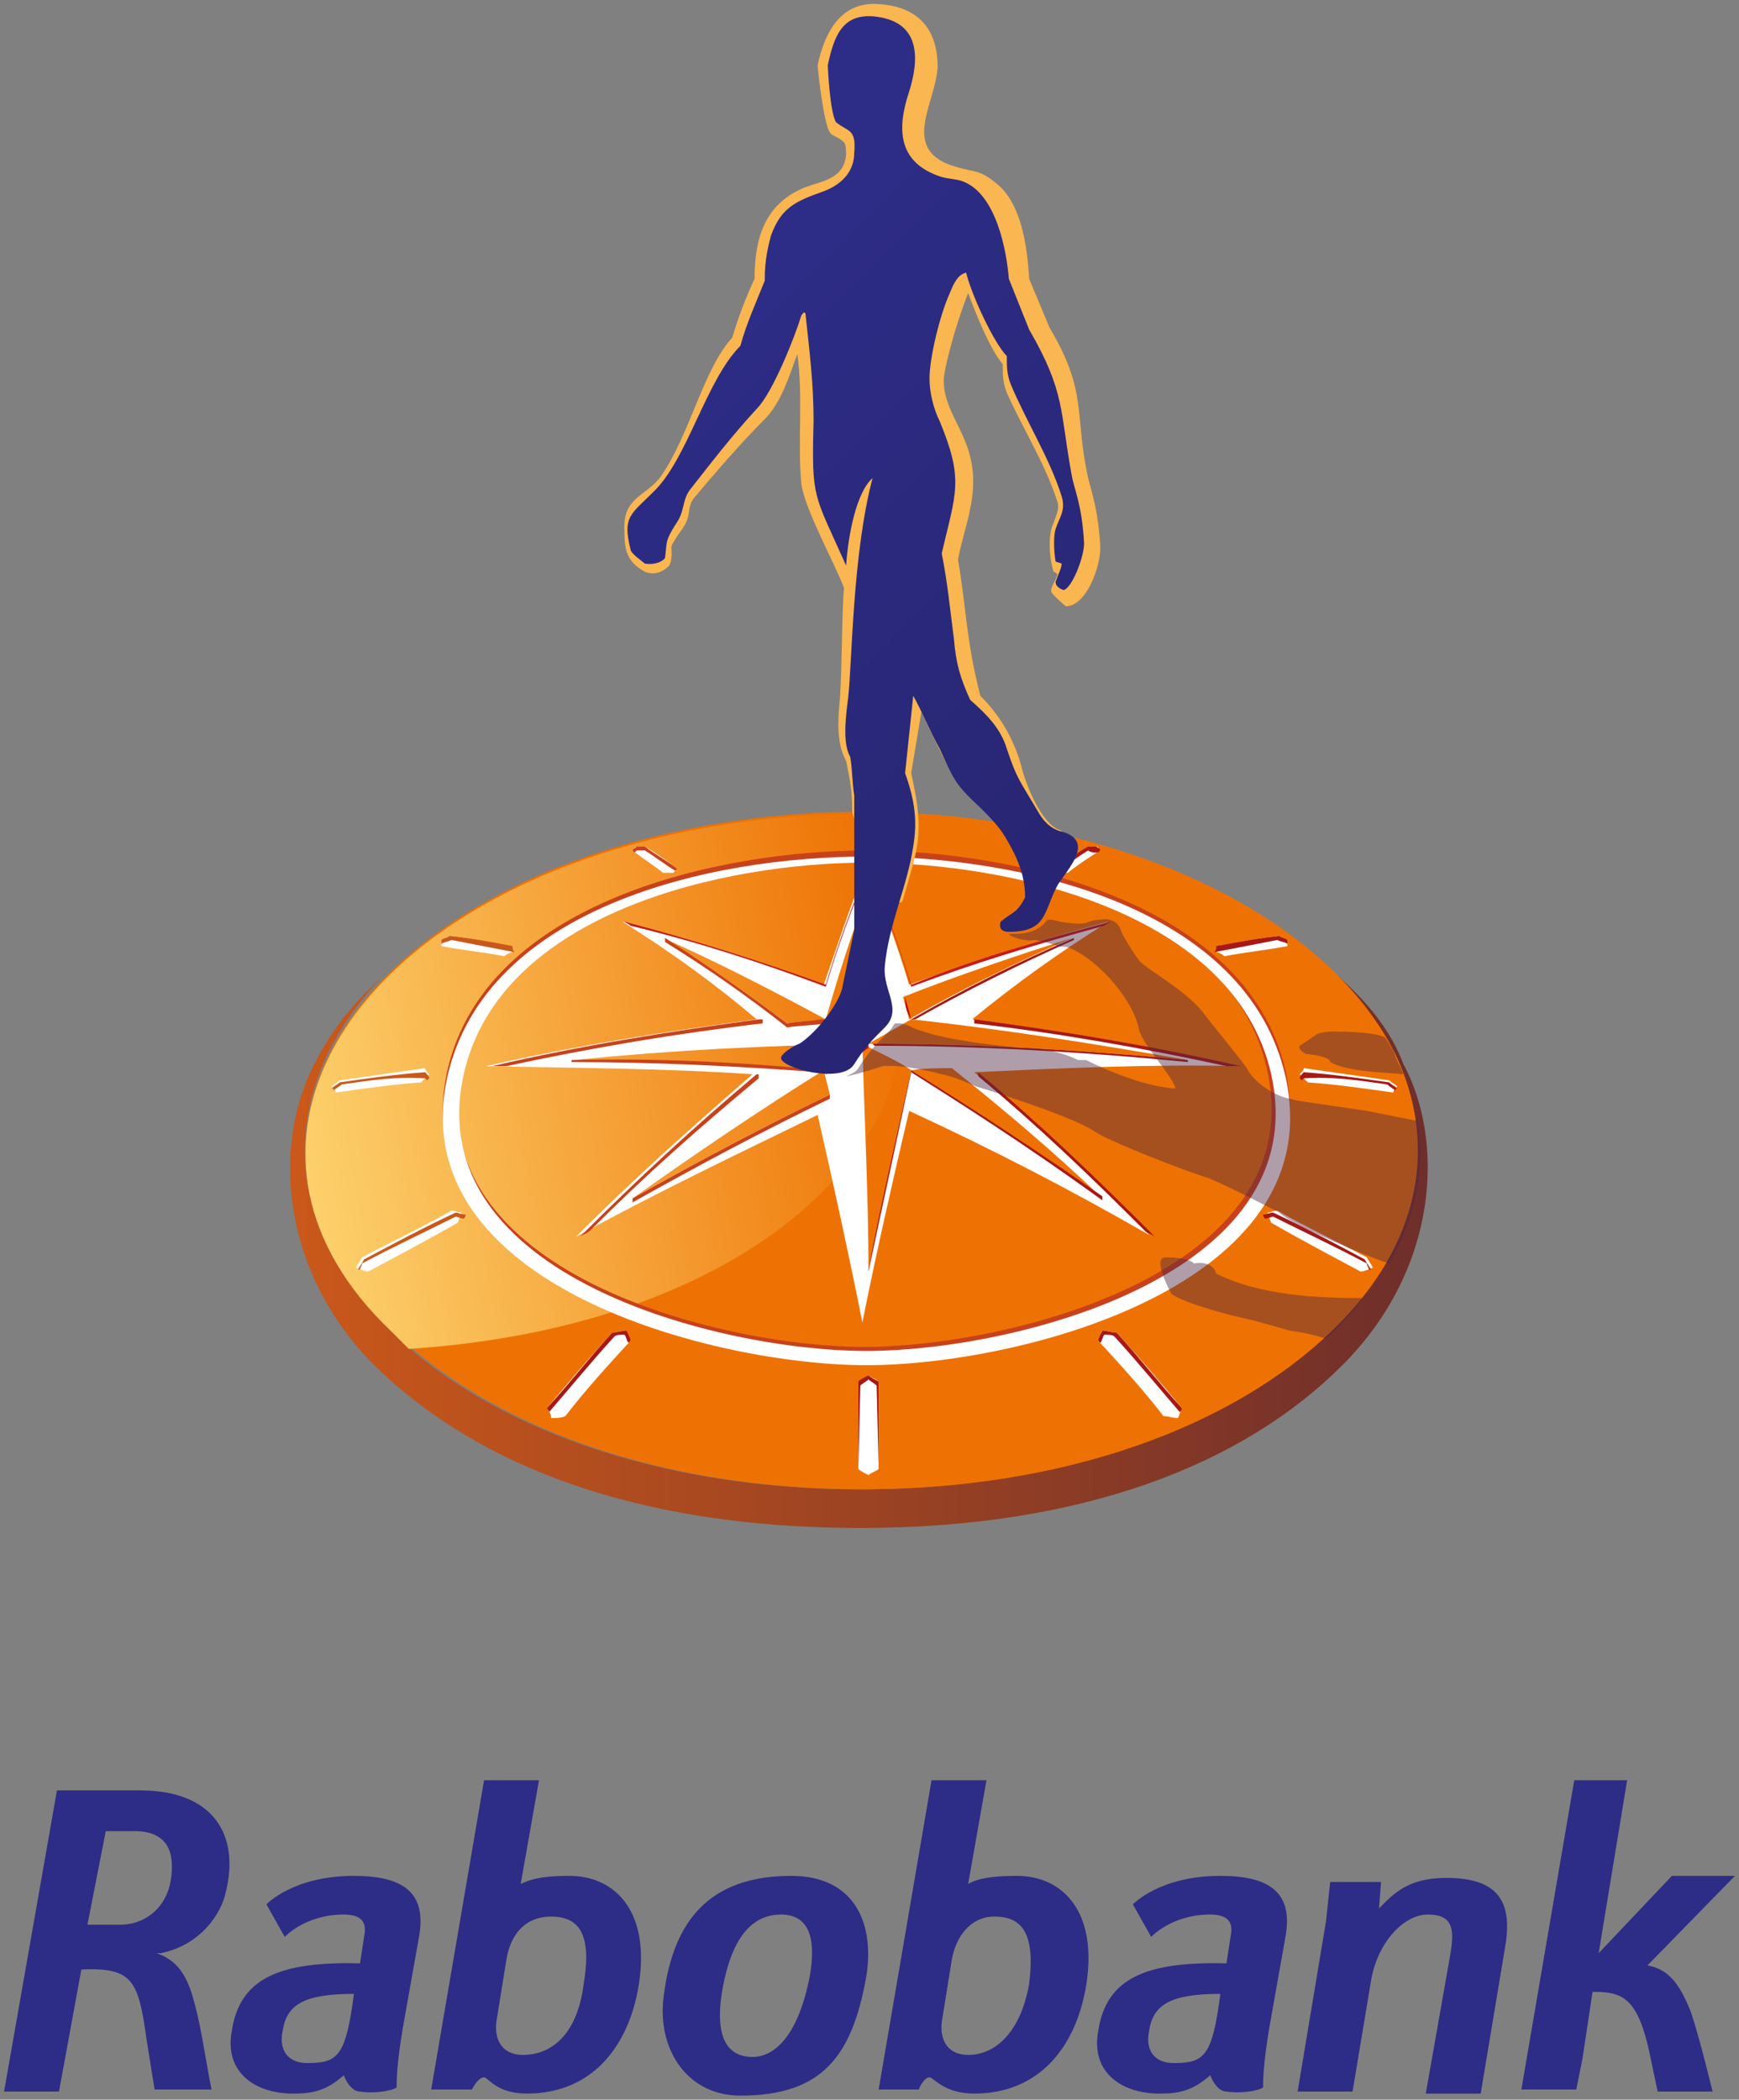
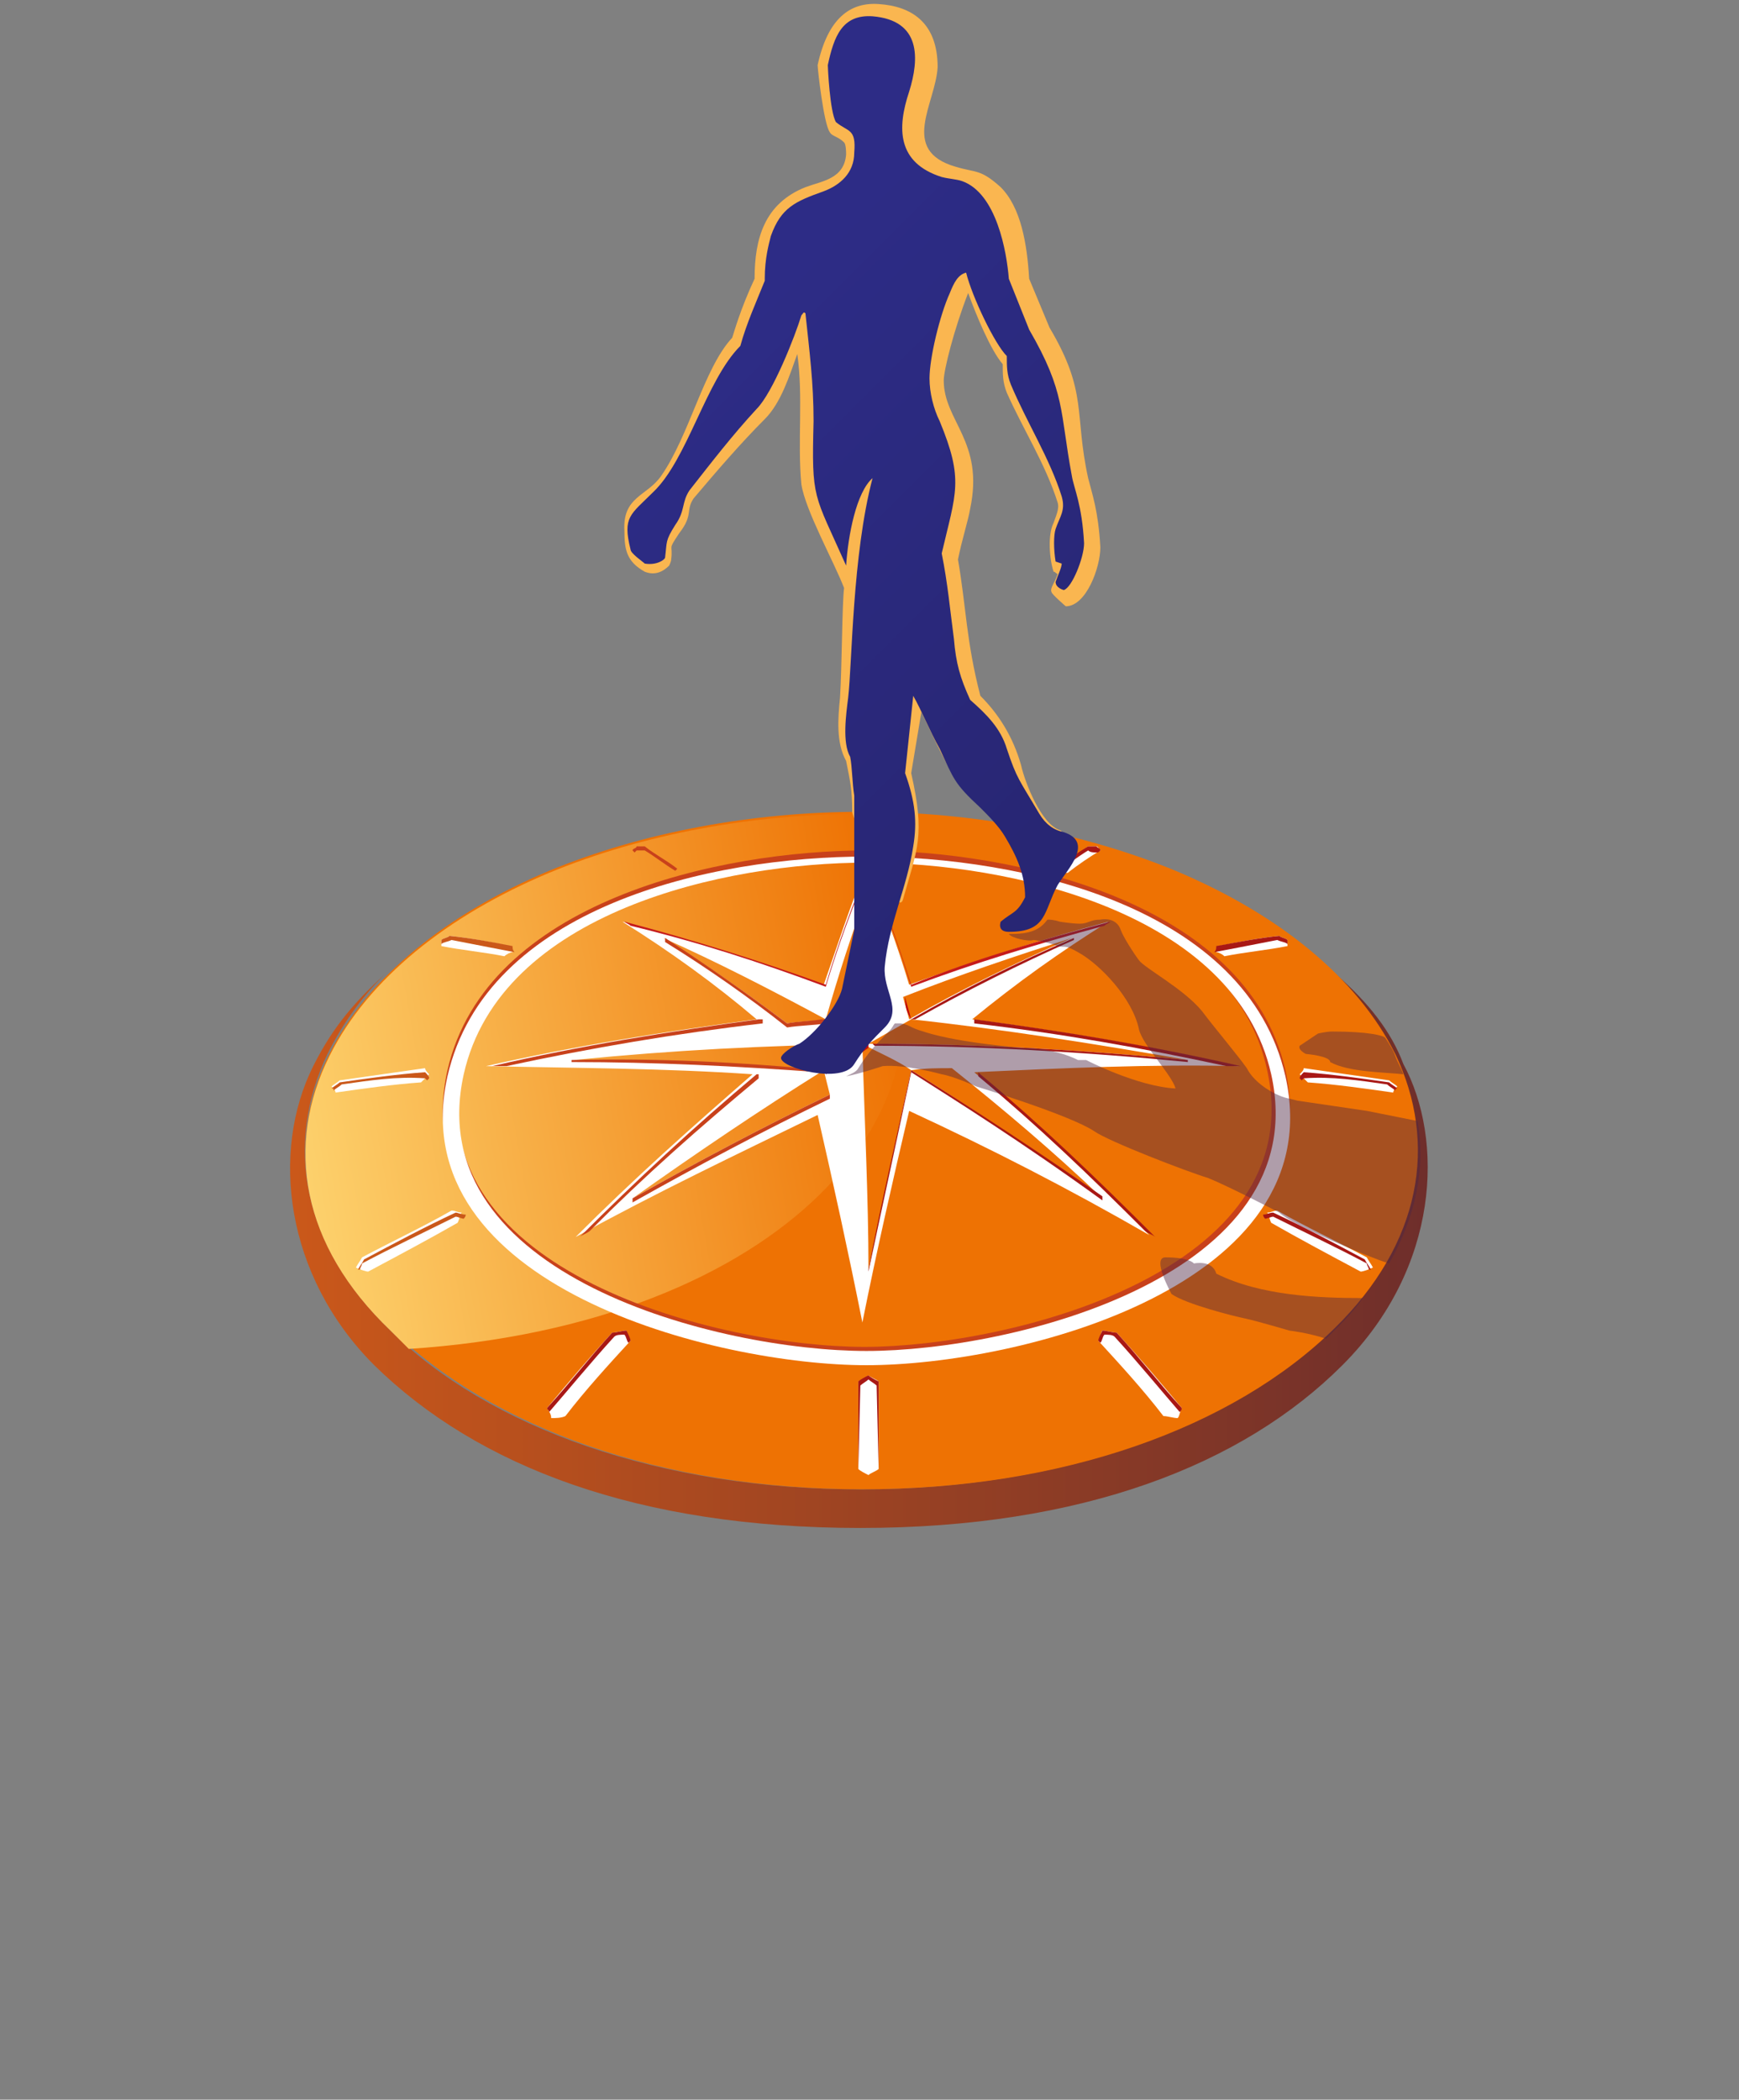
<svg xmlns="http://www.w3.org/2000/svg" xmlns:xlink="http://www.w3.org/1999/xlink" version="1.1" id="Laag_1" x="0px" y="0px" viewBox="0 0 85.5 103.2" style="enable-background:new 0 0 85.5 103.2;" xml:space="preserve">
  <rect x="0" y="0" width="85.5" height="103.2" fill="#808080" stroke="none" />
  <style type="text/css"> .st0{fill:#2D2C86;} .st1{fill:url(#SVGID_1_);} .st2{fill:url(#SVGID_00000153703856563477083750000004106722675272049029_);} .st3{fill-rule:evenodd;clip-rule:evenodd;fill:#FFFFFF;} .st4{fill-rule:evenodd;clip-rule:evenodd;fill:#C51A1B;} .st5{fill-rule:evenodd;clip-rule:evenodd;fill:#C8411B;} .st6{fill-rule:evenodd;clip-rule:evenodd;fill:#C00D0D;} .st7{fill-rule:evenodd;clip-rule:evenodd;fill:#A81815;} .st8{fill-rule:evenodd;clip-rule:evenodd;fill:#CA581A;} .st9{fill-rule:evenodd;clip-rule:evenodd;fill:#B6110E;} .st10{opacity:0.45;fill:#4F2644;} .st11{fill:#FAB650;} .st12{fill:url(#SVGID_00000081605463400092672040000017936333110604957375_);} </style>
  <g>
    <g>
-       <path class="st0" d="M50.6,97.5c-0.4,2.3-1.6,3.5-3,3.5c-0.9,0-1.4-0.6-1.3-1.6l0.5-3.1c0.2-1.1,0.9-2.1,2.1-2.1 C50.3,94.2,50.9,95.1,50.6,97.5z M45.7,102.1c0.2,0,0.7,0.8,2.2,0.8c3.2,0,5-2.3,5.5-5.3c0.6-3.7-1.2-5.4-3.4-5.4 c-1.1,0-1.9,0.1-2.4,0.4l0.9-5.1h-2.7l-2.6,15.2h2C45.1,102.8,45.4,102.1,45.7,102.1L45.7,102.1z M74,95.7 c0.4-2.3-0.4-3.4-2.9-3.4c-1.9,0-2.6,0.8-3.3,1.5l0.1-1.3l-2.5,0l-0.2,1.9l-1.4,8.4h2.7l0.9-5.4c0.3-1.9,1.6-3.3,2.8-3.3 c1.3,0,1.3,0.8,1.1,2l-1.2,6.8h2.7L74,95.7z M85.3,92.2h-3.1l-3.6,3.8l0,0l1.4-8.5h-2.6l-2.6,15.2h2.7l0.3-1.5l0.5-3.3 c1.4,0,2.2,0.2,2.8,3l0.4,1.9h2.7c0,0-0.7-2.9-1.1-4c-0.5-1.2-1-2-2.1-2.2L85.3,92.2z M7.9,96c2-0.4,3-2,3.2-3 c0.7-2.8-0.6-5-4.2-5l-4.1,0l-2.6,14.8h2.7L4,96.8c2.5-0.1,2.8,0.5,3.2,3.4l0.4,2.5h2.8c-0.3-1.5-0.5-3-0.8-4.1 c-0.3-1.2-0.7-2.2-1.9-2.6L7.9,96z M8.4,92.4c-0.2,1.3-1.2,2.2-2.5,2.2H4.3L5.2,90l1.4,0C8.3,90,8.6,91.1,8.4,92.4z M20.6,95.2 c0.4-2.2-0.8-3-3.2-3c-3,0-4.3,1.4-4.3,1.4l0.9,1.6c0,0,1-1.1,2.9-1.1c1.1,0,1.1,0.6,1,1.1l-0.2,1.3c-3.9-0.1-5.9,0.7-6.3,3.3 c-0.4,2.1,1.2,3.1,3,3.1c0.9,0,1.6-0.1,2.5-0.9c0.2,0.5,0.5,0.8,0.8,0.8c0.6,0.1,1.5,0,1.8-0.2c0-0.3,0-1.1,0.3-2.9L20.6,95.2z M17.4,98c-0.4,3.1-0.8,3.4-2.3,3.4c-1,0-1.4-0.7-1.2-1.6C14.1,98.5,15,98,17.4,98z M63.2,95.2c0.4-2.2-0.8-3-3.2-3 c-3,0-4.3,1.4-4.3,1.4l0.9,1.6c0,0,1-1.1,2.9-1.1c1.1,0,1.1,0.6,1,1.1l-0.2,1.3c-3.9-0.1-5.9,0.7-6.3,3.3c-0.4,2.1,1.2,3.1,3,3.1 c0.9,0,1.6-0.1,2.5-0.9c0.2,0.5,0.5,0.8,0.8,0.8c0.6,0.1,1.5,0,1.8-0.2c0-0.3,0-1.1,0.3-2.9L63.2,95.2z M60,98 c-0.4,3.1-0.8,3.4-2.3,3.4c-1,0-1.4-0.7-1.2-1.6C56.7,98.5,57.6,98,60,98z M25.9,102.9c3.2,0,5-2.3,5.5-5.3 c0.6-3.7-1.2-5.4-3.4-5.4c-1.1,0-1.8,0.1-2.4,0.4l0.9-5.1h-2.7l-2.6,15.2h2c0,0,0.3-0.6,0.6-0.6C24,102.1,24.4,102.9,25.9,102.9z M27.1,94.2c1.4,0,2,0.9,1.6,3.3c-0.3,2.4-1.5,3.5-3,3.5c-0.9,0-1.4-0.6-1.3-1.6l0.5-3.1C25.1,95.1,25.8,94.2,27.1,94.2L27.1,94.2 z M32.6,98.4c0.4-3.9,2.2-6.2,6.3-6.2c3.1,0,4.1,2.3,3.7,4.9c-0.7,4-2.2,5.9-6.2,5.9C33.9,103,32.4,100.9,32.6,98.4z M39.8,97.2 c0.2-1.1,0.4-3.1-1.4-3.1c-1.2,0-2.4,0.8-2.9,3.8c-0.3,1.8,0,3.2,1.5,3.2C38,101.1,39.2,100.2,39.8,97.2z" />
      <g>
        <linearGradient id="SVGID_1_" gradientUnits="userSpaceOnUse" x1="14.422" y1="61.544" x2="70.352" y2="61.544">
          <stop offset="0" style="stop-color:#CA581A" />
          <stop offset="1" style="stop-color:#6E2E2B" />
        </linearGradient>
        <path class="st1" d="M65.7,47.9c1.2,1.2,2.1,2.5,2.8,3.9c2.2,4.4,1.4,9.3-3,13.5c-5,4.9-13.4,7.9-23.2,7.9 c-9.8,0-18.3-3-23.2-7.9c-4.3-4.2-5.1-9.1-3-13.5c0.7-1.4,1.6-2.7,2.8-3.9c-1.4,1.3-2.5,2.5-3.5,4.5c-2.1,4.2-1.4,10.3,3,14.7 c5.1,5,13,8,23.9,8c10.9,0,18.8-3.1,23.7-8c4.8-4.8,5-11.1,3-14.8C68.4,50.7,67.3,49.3,65.7,47.9z" />
      </g>
      <g>
        <defs>
          <path id="SVGID_00000137116310176131150900000015285460022487139464_" d="M57.8,42.8c-4.6-1.9-10-2.9-15.4-2.9 c-5.4,0-10.8,1-15.4,2.9c-5,2.1-8.9,5.2-10.8,9c-2.2,4.4-1.4,9.3,3,13.5c5,4.9,13.4,7.9,23.2,7.9c9.8,0,18.2-3,23.2-7.9 c4.3-4.2,5.1-9.1,3-13.5C66.7,48,62.8,44.9,57.8,42.8z" />
        </defs>
        <use xlink:href="#SVGID_00000137116310176131150900000015285460022487139464_" style="overflow:visible;fill:#EE7203;" />
        <clipPath id="SVGID_00000180340871972017793430000017171041940692343693_">
          <use xlink:href="#SVGID_00000137116310176131150900000015285460022487139464_" style="overflow:visible;" />
        </clipPath>
      </g>
      <g>
        <linearGradient id="SVGID_00000056414022019784142880000000994040956292166834_" gradientUnits="userSpaceOnUse" x1="9.811" y1="56.674" x2="44.377" y2="50.579">
          <stop offset="0" style="stop-color:#FFE07D" />
          <stop offset="1" style="stop-color:#EE7203" />
        </linearGradient>
        <path style="fill:url(#SVGID_00000056414022019784142880000000994040956292166834_);" d="M43.3,45c-0.9-1.8-0.7-3.5-0.5-5 c-0.1,0-0.3,0-0.4,0c-5.4,0-10.8,1-15.4,2.9c-5,2.1-8.9,5.2-10.8,9c-2.2,4.4-1.4,9.3,3,13.5c0.3,0.3,0.6,0.6,0.9,0.9 C38.4,65.1,47.9,54.4,43.3,45z" />
      </g>
      <path class="st3" d="M30.6,45.3c3.4,0.9,6.6,1.9,9.9,3.1c0.7-2,1.3-3.9,2.1-5.8c0.8,1.9,1.5,3.8,2.1,5.8c3.3-1.2,6.4-2.2,9.8-3.1 c-2.4,1.5-4.5,3-6.7,4.8c4.5,0.6,8.7,1.3,13.1,2.3c-4.4-0.1-8.6,0.1-13,0.3c3.1,2.6,5.8,5.2,8.6,8c-4-2.3-7.7-4.2-11.8-6.1 c-0.8,3.4-1.6,6.9-2.3,10.4c-0.7-3.5-1.4-6.7-2.2-10.2c-4.1,2-7.9,3.8-11.9,6c2.9-2.9,5.6-5.3,8.7-8c-4.4-0.3-8.6-0.3-13.1-0.4 c4.4-1,8.8-1.7,13.3-2.3C35.2,48.4,33,46.8,30.6,45.3z M42.7,51.3c0-2.5,0-5.1,0-7.6c-0.8,2.1-1.5,4.3-2.1,6.4 C41.3,50.5,42,50.9,42.7,51.3z M32.6,46.1c2.7,1.2,5.4,2.6,8,4c-0.6,0.1-1.3,0.1-1.9,0.2C36.7,48.8,34.7,47.4,32.6,46.1z M42.7,51.3c5.2,0,10.5,0.3,15.7,0.8c-4.6-0.8-9-1.5-13.6-2C44.1,50.5,43.4,50.9,42.7,51.3z M52.7,46.1c-2.7,1.2-5.4,2.5-8,4 c-0.1-0.4-0.2-0.7-0.3-1.1C47.2,47.9,49.9,47,52.7,46.1z M42.4,51.3c0.1,3.7,0.3,7.6,0.3,11.1c0.7-3.3,1.4-6.6,2.1-9.8 C44.1,52.1,43.1,51.7,42.4,51.3z M54.2,58.9c-3.1-2.2-6.2-4.3-9.4-6.3c0.7-0.1,1.3-0.1,2-0.1C49.3,54.5,51.8,56.6,54.2,58.9z M42.7,51.3c-5.3,0.1-9.4,0.3-14.5,0.8c4.4,0,7.9,0.2,12.4,0.5C41.2,52.1,42,51.7,42.7,51.3z M31.1,58.9c3.1-2.2,6.2-4.3,9.4-6.3 c0.1,0.4,0.2,0.8,0.3,1.2C37.5,55.4,34.3,57.1,31.1,58.9z" />
      <path class="st4" d="M42.7,42.7c0.8,1.9,1.5,3.8,2.1,5.8c3.2-1.2,6.2-2.1,9.5-3c0.1-0.1,0.2-0.1,0.3-0.2c-3.4,0.9-6.6,1.8-9.8,3.1 c-0.6-1.9-1.3-3.9-2.1-5.8c-0.8,1.9-1.5,3.8-2.1,5.8c-3.3-1.2-6.5-2.2-9.9-3.1c0.1,0.1,0.2,0.1,0.3,0.2c3.3,0.8,6.4,1.8,9.6,3 C41.2,46.5,41.9,44.6,42.7,42.7z" />
      <path class="st5" d="M37.2,52.8c-3.1,2.6-5.9,5.2-8.7,8c0.1-0.1,0.4-0.2,0.5-0.3c2.8-2.8,5.3-5,8.3-7.5V52.8z" />
      <polygon class="st6" points="42.7,51.4 42.7,51.4 42.7,51.4 " />
      <polygon class="st6" points="42.7,51.3 42.7,51.3 42.7,51.3 " />
      <path class="st6" d="M42.7,51.3L42.7,51.3c0,0,0,0.1,0,0.1l0,0C42.7,51.4,42.7,51.3,42.7,51.3z" />
      <path class="st6" d="M42.6,51.4c0,0-0.1,0-0.1,0.1c-0.6,0.4-1.3,0.8-1.9,1.2l0,0.1c0.7-0.4,1.4-0.8,2.1-1.3v-0.2 C42.6,51.3,42.6,51.3,42.6,51.4z" />
      <polygon class="st6" points="42.7,51.4 42.7,51.4 42.7,51.4 " />
      <polygon class="st6" points="42.7,51.3 42.7,51.3 42.7,51.3 " />
      <path class="st5" d="M40.6,50.1c-0.1,0-0.1,0-0.2,0c-0.6,0.1-1.2,0.1-1.7,0.2c-2-1.5-4-2.9-6-4.2v0.2c2.1,1.3,4.1,2.7,6,4.2 c0.6-0.1,1.3-0.1,1.9-0.2c0.6,0.3,1.2,0.7,1.8,1c0.1,0,0.2,0,0.3,0C42,50.9,41.3,50.5,40.6,50.1z" />
      <path class="st5" d="M31.1,59.1c3.2-1.8,6.4-3.5,9.7-5.1v-0.2c-3.3,1.6-6.5,3.3-9.7,5.1V59.1z" />
      <path class="st7" d="M44.8,52.6c-0.7,3.2-1.5,6.6-2.1,9.8v0.1c0.7-3.3,1.4-6.5,2.1-9.8c2.2,1.4,5.4,3.4,9.4,6.3v-0.2 C51.2,56.7,48,54.6,44.8,52.6z" />
      <path class="st7" d="M48.2,52.8l-0.1-0.1v0.2c3,2.5,5.4,4.8,8.2,7.6c0.1,0.1,0.4,0.2,0.5,0.3C53.8,57.8,51.2,55.3,48.2,52.8z" />
      <path class="st5" d="M37.3,50.1c-4.4,0.6-8.8,1.3-13.1,2.3c0.2,0,0.5,0,0.7,0c4.2-0.9,8.3-1.6,12.6-2.1v-0.2L37.3,50.1z" />
      <path class="st5" d="M40.5,52.6c-4.1-0.4-8.2-0.6-12.4-0.5v0.1c4.1,0,8.1,0.2,12.2,0.5C40.4,52.7,40.5,52.6,40.5,52.6" />
      <path class="st7" d="M47.9,50.1c4.5,0.6,8.7,1.3,13.1,2.3c-0.2,0-0.5,0-0.7,0c-4.2-0.9-8.1-1.6-12.4-2.1V50.1z" />
      <path class="st7" d="M42.7,51.3c5.2,0,10.5,0.3,15.7,0.8v0.1c-5.1-0.5-10.3-0.8-15.4-0.8c0,0-0.1-0.1-0.1-0.1 C42.7,51.3,42.7,51.3,42.7,51.3c0.1,0,0.1,0,0.2,0" />
      <path class="st7" d="M44.8,50.1c0.1,0,0.1,0,0.2,0c2.5-1.4,5.1-2.7,7.8-3.9v-0.1C50,47.3,47.4,48.6,44.8,50.1" />
      <path class="st6" d="M44.8,50.1c-0.1-0.4-0.2-0.7-0.3-1.1v0.1C44.5,49.5,44.6,49.8,44.8,50.1C44.7,50.1,44.7,50.1,44.8,50.1" />
      <path class="st3" d="M43.2,72.2c-0.1,0.1-0.4,0.2-0.5,0.3c-0.2-0.1-0.4-0.2-0.5-0.3c0-1.4,0-2.9,0-4.3c0.2-0.1,0.4-0.2,0.5-0.3 c0.1,0.1,0.4,0.2,0.5,0.3C43.2,69.3,43.2,70.8,43.2,72.2z" />
      <path class="st3" d="M17.8,61.8c-0.1,0.2-0.2,0.3-0.3,0.5c0.2,0.1,0.5,0.2,0.6,0.2c1.5-0.8,3-1.6,4.4-2.4c0.1-0.2,0.1-0.4,0.2-0.5 c-0.2,0-0.3-0.1-0.5-0.1C20.8,60.3,19.3,61,17.8,61.8z" />
      <path class="st3" d="M16.7,53.1c-0.1,0.1-0.3,0.2-0.4,0.3c0.1,0.1,0.2,0.2,0.2,0.3c1.4-0.2,2.8-0.4,4.2-0.5 c0.1-0.1,0.3-0.3,0.4-0.4c-0.1-0.1-0.2-0.2-0.2-0.3C19.5,52.7,18.1,52.9,16.7,53.1z" />
      <path class="st3" d="M22.1,46c-0.1,0.1-0.3,0.1-0.4,0.2c0,0.1,0,0.2,0,0.3c1,0.2,2.1,0.3,3.1,0.5c0.1-0.1,0.3-0.2,0.4-0.2 c0-0.1,0-0.2-0.1-0.3C24.1,46.3,23.1,46.1,22.1,46z" />
      <path class="st3" d="M53.5,41.6c0.1,0,0.3,0,0.4,0c0.1,0,0.1,0.1,0.2,0.2c-0.5,0.3-1.1,0.7-1.6,1.1c-0.1,0-0.3,0-0.4,0 c-0.1-0.1-0.1-0.1-0.1-0.2C52.4,42.3,53,42,53.5,41.6z" />
      <path class="st3" d="M42.3,40.1c0.1,0,0.2-0.1,0.3-0.1c0.1,0,0.2,0.1,0.3,0.1c0,0.4,0,0.8,0,1.3c-0.1,0-0.2,0.1-0.3,0.1 c-0.1,0-0.2-0.1-0.3-0.1C42.3,41,42.3,40.6,42.3,40.1z" />
-       <path class="st3" d="M31.1,41.8c0-0.1,0.2-0.1,0.2-0.2c0.1,0,0.3,0,0.4,0c0.5,0.3,1.1,0.7,1.6,1.1c-0.1,0.1-0.1,0.1-0.2,0.2 c-0.1,0-0.3,0-0.5,0C32.1,42.5,31.6,42.2,31.1,41.8z" />
      <path class="st3" d="M27.8,69.6c-0.2,0.1-0.5,0.1-0.7,0.1c0-0.2-0.1-0.3-0.2-0.5c1-1.2,2.1-2.5,3.2-3.7c0.2,0,0.5-0.1,0.7-0.1 c0,0.1,0.1,0.4,0.2,0.5C29.9,67.1,28.8,68.3,27.8,69.6z" />
      <path class="st3" d="M67.2,61.8c0.1,0.2,0.2,0.3,0.3,0.5c-0.2,0.1-0.5,0.2-0.6,0.2c-1.5-0.8-3-1.6-4.4-2.4 c-0.1-0.2-0.1-0.4-0.2-0.5c0.2,0,0.3-0.1,0.5-0.1C64.2,60.3,65.7,61,67.2,61.8z" />
      <path class="st3" d="M68.3,53.1c0.1,0.1,0.3,0.2,0.4,0.3c-0.1,0.1-0.2,0.2-0.2,0.3c-1.4-0.2-2.8-0.4-4.2-0.5 c-0.1-0.1-0.3-0.3-0.4-0.4c0.1-0.1,0.2-0.2,0.2-0.3C65.5,52.7,66.9,52.9,68.3,53.1z" />
      <path class="st3" d="M62.9,46c0.1,0.1,0.3,0.1,0.4,0.2c0,0.1,0,0.2,0,0.3c-1,0.2-2.1,0.3-3.1,0.5c-0.1-0.1-0.3-0.2-0.4-0.2 c0-0.1,0-0.2,0.1-0.3C60.9,46.3,61.9,46.1,62.9,46z" />
      <path class="st3" d="M57.2,69.6c0.2,0,0.5,0.1,0.7,0.1c0.1-0.1,0.1-0.3,0.2-0.5c-1-1.2-2.1-2.5-3.2-3.7c-0.2,0-0.5-0.1-0.7-0.1 c-0.1,0.1-0.1,0.4-0.2,0.5C55.1,67.1,56.2,68.3,57.2,69.6z" />
      <g>
        <path class="st8" d="M17.8,62.1c0,0.1-0.1,0.2-0.1,0.3c0,0-0.1,0-0.1,0c0.1-0.2,0.2-0.3,0.3-0.5c1.5-0.8,3-1.6,4.5-2.3 c0.1,0,0.3,0.1,0.5,0.1c0,0.1-0.1,0.2-0.1,0.2c-0.1,0-0.3-0.1-0.4-0.1C20.8,60.6,19.3,61.3,17.8,62.1z" />
      </g>
      <g>
        <path class="st8" d="M16.8,53.3c-0.1,0.1-0.3,0.2-0.4,0.3c0-0.1,0-0.1-0.1-0.1c0.1-0.1,0.3-0.2,0.4-0.3c1.4-0.2,2.8-0.4,4.2-0.5 c0.1,0.1,0.2,0.2,0.2,0.3c0,0-0.1,0.1-0.1,0.1c0,0-0.1-0.1-0.1-0.1C19.5,52.9,18.2,53.1,16.8,53.3z" />
      </g>
      <g>
        <path class="st8" d="M21.7,46.4c0-0.1,0-0.1,0-0.2c0.1-0.1,0.3-0.1,0.4-0.2c1,0.1,2.1,0.3,3.1,0.5c0,0.1,0,0.2,0.1,0.3 c0,0-2.1-0.4-3.1-0.6C22,46.3,21.8,46.3,21.7,46.4z" />
      </g>
      <g>
        <path class="st7" d="M53.9,41.9C53.9,41.9,53.9,41.9,53.9,41.9c0.1,0,0.1,0,0.2-0.1c0-0.1-0.1-0.1-0.2-0.2c-0.1,0-0.3,0-0.4,0 c-0.5,0.3-1.1,0.7-1.6,1.1c0,0,0.1,0.1,0.1,0.1c0.5-0.3,1-0.7,1.5-1C53.6,41.9,53.8,41.9,53.9,41.9z" />
      </g>
      <g>
        <path class="st9" d="M42.3,40.4c0.1,0,0.2-0.1,0.3-0.1c0.1,0,0.2,0.1,0.3,0.1v-0.2c-0.1,0-0.2-0.1-0.3-0.1 c-0.1,0-0.2,0.1-0.3,0.1V40.4z" />
      </g>
      <g>
        <path class="st5" d="M31.7,41.8c0.5,0.3,1,0.7,1.5,1c0,0,0.1-0.1,0.1-0.1c-0.5-0.4-1.1-0.7-1.6-1.1c-0.1,0-0.3,0-0.4,0 c0,0.1-0.2,0.1-0.2,0.2c0,0,0.1,0.1,0.1,0.1c0,0,0.1-0.1,0.1-0.1C31.4,41.8,31.5,41.8,31.7,41.8z" />
      </g>
      <g>
        <path class="st7" d="M30.7,65.6c0.1,0.1,0.1,0.3,0.2,0.4c0,0,0,0,0.1-0.1c0-0.1-0.1-0.3-0.2-0.5c-0.2,0-0.5,0.1-0.7,0.1 c-1.1,1.2-2.1,2.5-3.2,3.7c0,0.1,0.1,0.1,0.1,0.2c0.7-0.8,2.1-2.5,3.2-3.7C30.3,65.6,30.5,65.6,30.7,65.6z" />
      </g>
      <g>
        <path class="st7" d="M67.2,62.1c0,0.1,0.1,0.2,0.1,0.3c0,0,0.1,0,0.1,0c-0.1-0.2-0.2-0.3-0.3-0.5c-1.5-0.8-3-1.6-4.5-2.3 c-0.2,0-0.3,0.1-0.5,0.1c0,0.1,0.1,0.2,0.1,0.2c0.1,0,0.3-0.1,0.4-0.1C64.2,60.6,65.7,61.3,67.2,62.1z" />
      </g>
      <g>
        <path class="st7" d="M68.2,53.3c0.1,0.1,0.3,0.2,0.4,0.3c0-0.1,0.1-0.1,0.1-0.1c-0.1-0.1-0.3-0.2-0.4-0.3 c-1.4-0.2-2.8-0.4-4.2-0.5c-0.1,0.1-0.2,0.2-0.2,0.3c0,0,0.1,0.1,0.1,0.1c0,0,0.1-0.1,0.1-0.1C65.5,52.9,66.8,53.1,68.2,53.3z" />
      </g>
      <g>
        <path class="st7" d="M63.3,46.4c0-0.1,0-0.1,0-0.2c-0.1-0.1-0.3-0.1-0.4-0.2c-1,0.1-2,0.3-3.1,0.5c0,0.1,0,0.2-0.1,0.3 c0,0,2.1-0.4,3.1-0.6C63,46.3,63.2,46.3,63.3,46.4z" />
      </g>
      <g>
        <path class="st7" d="M54.3,65.6c-0.1,0.1-0.1,0.3-0.2,0.4c0,0,0,0-0.1-0.1c0-0.1,0.1-0.3,0.2-0.5c0.2,0,0.5,0.1,0.7,0.1 c1.1,1.2,2.1,2.5,3.2,3.7c0,0.1,0,0.1-0.1,0.2c-0.7-0.8-2.1-2.5-3.2-3.7C54.7,65.6,54.5,65.6,54.3,65.6z" />
      </g>
      <path class="st7" d="M43.1,68.1l0.1,4.1l0-4.3c-0.2-0.1-0.4-0.2-0.5-0.3c-0.2,0.1-0.4,0.2-0.5,0.3v4.3l0.1-4.1 c0.1-0.1,0.3-0.2,0.4-0.3C42.8,67.9,43,68,43.1,68.1z" />
      <path class="st5" d="M22,52.6c1.9-8.3,13.4-10.8,20.6-10.8c7.2,0,18.7,2.5,20.6,10.8C65.5,63,50.1,66.8,42.6,66.8 C35.1,66.8,19.7,62.9,22,52.6z M22.7,52.6c1.7-8,12.9-10.4,19.8-10.4s18.1,2.4,19.8,10.4c2.2,9.9-12.7,13.6-19.8,13.6 C35.4,66.2,20.6,62.5,22.7,52.6z" />
      <path class="st3" d="M22,52.9c1.9-8.3,12.9-10.8,20.6-10.8c7.7,0,18.7,2.5,20.6,10.8c2.3,10.3-13.1,14.2-20.6,14.2 C35.2,67.1,19.7,63.2,22,52.9z M22.8,52.8c1.8-8,12.9-10.4,19.8-10.4c7,0,18.1,2.4,19.9,10.4c2.2,9.9-12.7,13.6-19.9,13.6 C35.4,66.4,20.6,62.7,22.8,52.8z" />
      <path class="st10" d="M67.2,54.6l-3.4-0.5L63.4,54c-0.6-0.1-1.7-0.7-2.1-1.5c-0.5-0.7-1.6-2-2.2-2.8c-0.9-1.1-2.8-2.1-3.1-2.5 c-0.3-0.4-0.8-1.2-0.9-1.5c-0.1-0.3-0.4-0.6-1-0.5c-0.5,0-0.6,0.2-1,0.2c-0.4,0-1-0.1-1-0.1c-0.3-0.1-0.5-0.1-0.6-0.1 c-0.3,0.4-0.7,0.7-1.7,0.7c-0.1,0-0.1,0-0.2,0c0.1,0.2,1,0.4,1.2,0.3c0.2,0,1,0.2,1.2,0.3c0.4,0.1,0.3-0.1,1,0.3 c1.1,0.6,2.7,2.3,3,3.8c0.2,0.8,1.6,2.2,1.8,2.9c-1.9-0.1-4.4-1.4-4.4-1.4L53,52.1c0,0-1.1-0.6-2.8-0.6c-3.3-0.3-4.5-0.7-4.8-0.8 c-0.7-0.2-0.6-0.3-1.1-0.4c-0.1,0-0.2,0-0.3,0c-0.1,0.1-0.1,0.2-0.3,0.4c-0.6,0.6-1,1-1.5,1.8c-0.1,0.2-0.4,0.3-0.6,0.4 c0.6-0.1,1.8-0.5,1.8-0.5c1.1-0.1,2.9,0.4,2.9,0.4c0.6,0.1,1.7,0.6,1.7,0.6s4.6,1.4,5.8,2.2c0.7,0.5,4.6,2,5.6,2.3 c1,0.4,3.5,1.7,3.5,1.7c0.6,0.6,4.4,2.2,5.4,2.5c1.3-2.3,1.8-4.6,1.4-7h0L67.2,54.6z" />
      <path class="st10" d="M65.5,50.7c-0.3,0-0.7,0.1-0.7,0.1l-0.9,0.6c-0.1,0.2,0.3,0.4,0.3,0.4s1.2,0.1,1.2,0.4 c0.9,0.5,2.7,0.5,3.6,0.6l0,0c-0.1-0.3-0.3-0.6-0.4-0.9c-0.1-0.3-0.3-0.6-0.5-0.9l0,0C68,50.9,67.3,50.7,65.5,50.7z" />
      <path class="st10" d="M58.7,62.1c0,0-0.2-0.3-1.4-0.3c-0.7,0,0.3,1.8,0.3,1.8c0.7,0.5,3.1,1.1,3.6,1.2c0.5,0.1,2.2,0.6,2.2,0.6 s0.9,0.1,1.8,0.4c0.1-0.1,0.3-0.3,0.4-0.4c0.5-0.5,1-1,1.4-1.6c-2.1,0-5-0.1-7.2-1.2C59.6,61.9,58.7,62.1,58.7,62.1z" />
      <path class="st11" d="M52.4,29.8c0,0-0.7-0.6-0.7-0.7c-0.1-0.2,0.2-0.5,0.3-0.9c-0.1,0-0.1-0.1-0.2-0.1c-0.2-0.6-0.3-1.8,0-2.4 c0.1-0.3,0.3-0.7,0.2-1c-0.6-1.9-1.7-3.6-2.5-5.4c-0.2-0.5-0.2-0.9-0.2-1.4c-0.6-0.7-1.3-2.4-1.7-3.5c-0.7,1.8-1.2,3.8-1.2,4.3 c0,2,2,3,1.3,6.3c-0.1,0.6-0.4,1.5-0.6,2.5c0.4,2.3,0.4,4,1.1,6.7c0.9,0.9,1.6,2,2,3.4c0.2,0.9,1,2.9,1.9,3.2 c0.6,0.2-2,0.7-2.7-0.2c-0.7-0.9-1.9-1.6-2.5-2.5c-0.5-0.7-1.2-2.3-1.6-3.1L44.8,38c0.7,3.1,0.3,3.7-0.4,6.2 c-0.3,1.1-2.5-4-2.5-4.3c0-1.1-0.1-1.5-0.3-2.5c-0.5-0.9-0.4-2.1-0.3-3.1c0.1-1.6,0.1-4.6,0.2-5.4c-0.5-1.3-1.9-3.8-2.1-5.1 c-0.2-2.1,0.1-4.3-0.2-6.4c-0.4,1.1-0.8,2.4-1.6,3.2c-1.2,1.2-2.4,2.6-3.5,3.9c-0.4,0.6,0,0.8-0.7,1.7c-0.6,0.9-0.3,0.5-0.4,1.3 c0,0.1-0.1,0.3-0.1,0.3c-0.3,0.3-0.7,0.5-1.2,0.3c-0.9-0.5-1-1.1-1-2c-0.1-1.7,1.1-1.7,1.8-2.7c1.4-2,2.1-5.3,3.5-6.8 c0.1-0.3,0.4-1.4,1.1-2.9c0-2,0.5-3.7,2.5-4.5c0.8-0.3,1.9-0.4,2-1.6c0-0.1,0-0.5-0.1-0.6c-0.3-0.3-0.6-0.3-0.7-0.5 c-0.3-0.4-0.6-3.1-0.6-3.3c0.5-2.3,1.6-3.1,3-3c1.6,0.1,2.9,0.9,2.9,3.1c-0.1,1.8-1.9,4.1,0.9,4.9c1,0.3,1.2,0.1,2.2,1 c1,1,1.3,2.8,1.4,4.5l1,2.4c1.9,3.2,1.2,4.2,1.9,7.4c0.2,0.8,0.5,1.6,0.6,3.4C54.1,27.9,53.4,29.8,52.4,29.8z" />
      <linearGradient id="SVGID_00000091011172008788203230000009841766910030692229_" gradientUnits="userSpaceOnUse" x1="33.397" y1="18.586" x2="53.412" y2="38.602">
        <stop offset="0" style="stop-color:#2D2C86" />
        <stop offset="1" style="stop-color:#282674" />
      </linearGradient>
      <path style="fill:url(#SVGID_00000091011172008788203230000009841766910030692229_);" d="M32.7,27.4c0.1-0.8,0-0.8,0.5-1.6 c0.5-0.7,0.3-1.1,0.7-1.7c1.1-1.4,2.1-2.7,3.3-4c0.8-0.8,1.9-3.6,2.2-4.6c0.1-0.1,0.1-0.2,0.2-0.1c0.2,1.9,0.4,3.4,0.4,5.3 c-0.1,3.9,0,3.5,1.6,7.1c0.1-1.5,0.5-3.6,1.3-4.3c-1,3.8-1,9.1-1.2,10.8c-0.1,0.8-0.3,2.2,0.1,2.9c0.1,0.5,0.1,1.3,0.2,1.9 c0,0.4,0,6.6,0,6.6l-0.6,2.9c-0.2,0.8-1.3,2.2-2.1,2.7c-0.3,0.1-0.9,0.5-0.9,0.7c0,0.5,3,1.3,3.6,0.3c0.5-0.8,0.9-1.2,1.5-1.8 c0.9-0.9-0.1-1.8,0-3c0.2-2.1,1.1-3.9,1.4-5.9c0.2-1.2,0.1-2.2-0.4-3.6l0.4-3.8c0.4,0.7,0.8,1.7,1.3,2.6c0.7,1.5,0.7,1.7,2,2.9 c0.4,0.4,0.9,0.9,1.2,1.4c0.6,1,1,1.9,1,3c-0.4,0.8-0.6,0.7-1.2,1.2c0,0-0.2,0.5,0.4,0.5c1.9,0,1.7-1,2.4-2.3 c0.5-0.8,1.8-2.1,0.3-2.6c-0.5-0.1-0.9-0.4-1.2-0.9c-1-1.7-1.1-1.7-1.6-3.2c-0.3-1-1-1.7-1.8-2.4c-0.5-1.1-0.7-1.8-0.8-3 c-0.2-1.5-0.3-2.7-0.6-4.2c0.7-3,1.1-3.6-0.1-6.5c-0.3-0.6-0.5-1.4-0.5-2.1c0-1,0.5-3.1,1-4.2c0.2-0.5,0.4-0.9,0.8-1 c0.3,1.2,1.4,3.5,2,4.1c0,0.5,0,0.9,0.2,1.4c0.8,1.9,1.9,3.6,2.5,5.5c0.2,0.7-0.1,1-0.3,1.6c-0.1,0.3-0.1,1,0,1.6l0.3,0.1 c0,0.2-0.2,0.6-0.3,0.9c0,0.3,0.4,0.4,0.4,0.4c0.4-0.1,1-1.6,1-2.3c-0.1-1.9-0.5-2.7-0.6-3.3c-0.6-3.2-0.3-4.1-2.1-7.2l-1-2.5 c-0.1-1.3-0.6-4.2-2.3-4.8c-0.3-0.1-0.6-0.1-1-0.2c-2.2-0.7-2.2-2.4-1.6-4.2c0.5-1.6,0.6-3.5-1.8-3.7c-1.5-0.1-1.9,1-2.2,2.4 c0,0.1,0.1,2.3,0.4,2.8c0.6,0.5,1,0.3,0.9,1.5c0,1-0.7,1.6-1.5,1.9c-1.4,0.5-2.1,0.8-2.6,2.2c-0.1,0.4-0.3,1.1-0.3,2.1v0.1 c-0.4,1-0.9,2.1-1.2,3.2c-1.7,1.7-2.6,5.6-4.3,7.2c-1.1,1.1-1.5,1.2-1.1,2.8c0,0.2,0.6,0.6,0.7,0.7C32.3,27.8,32.7,27.5,32.7,27.4 z" />
    </g>
  </g>
</svg>